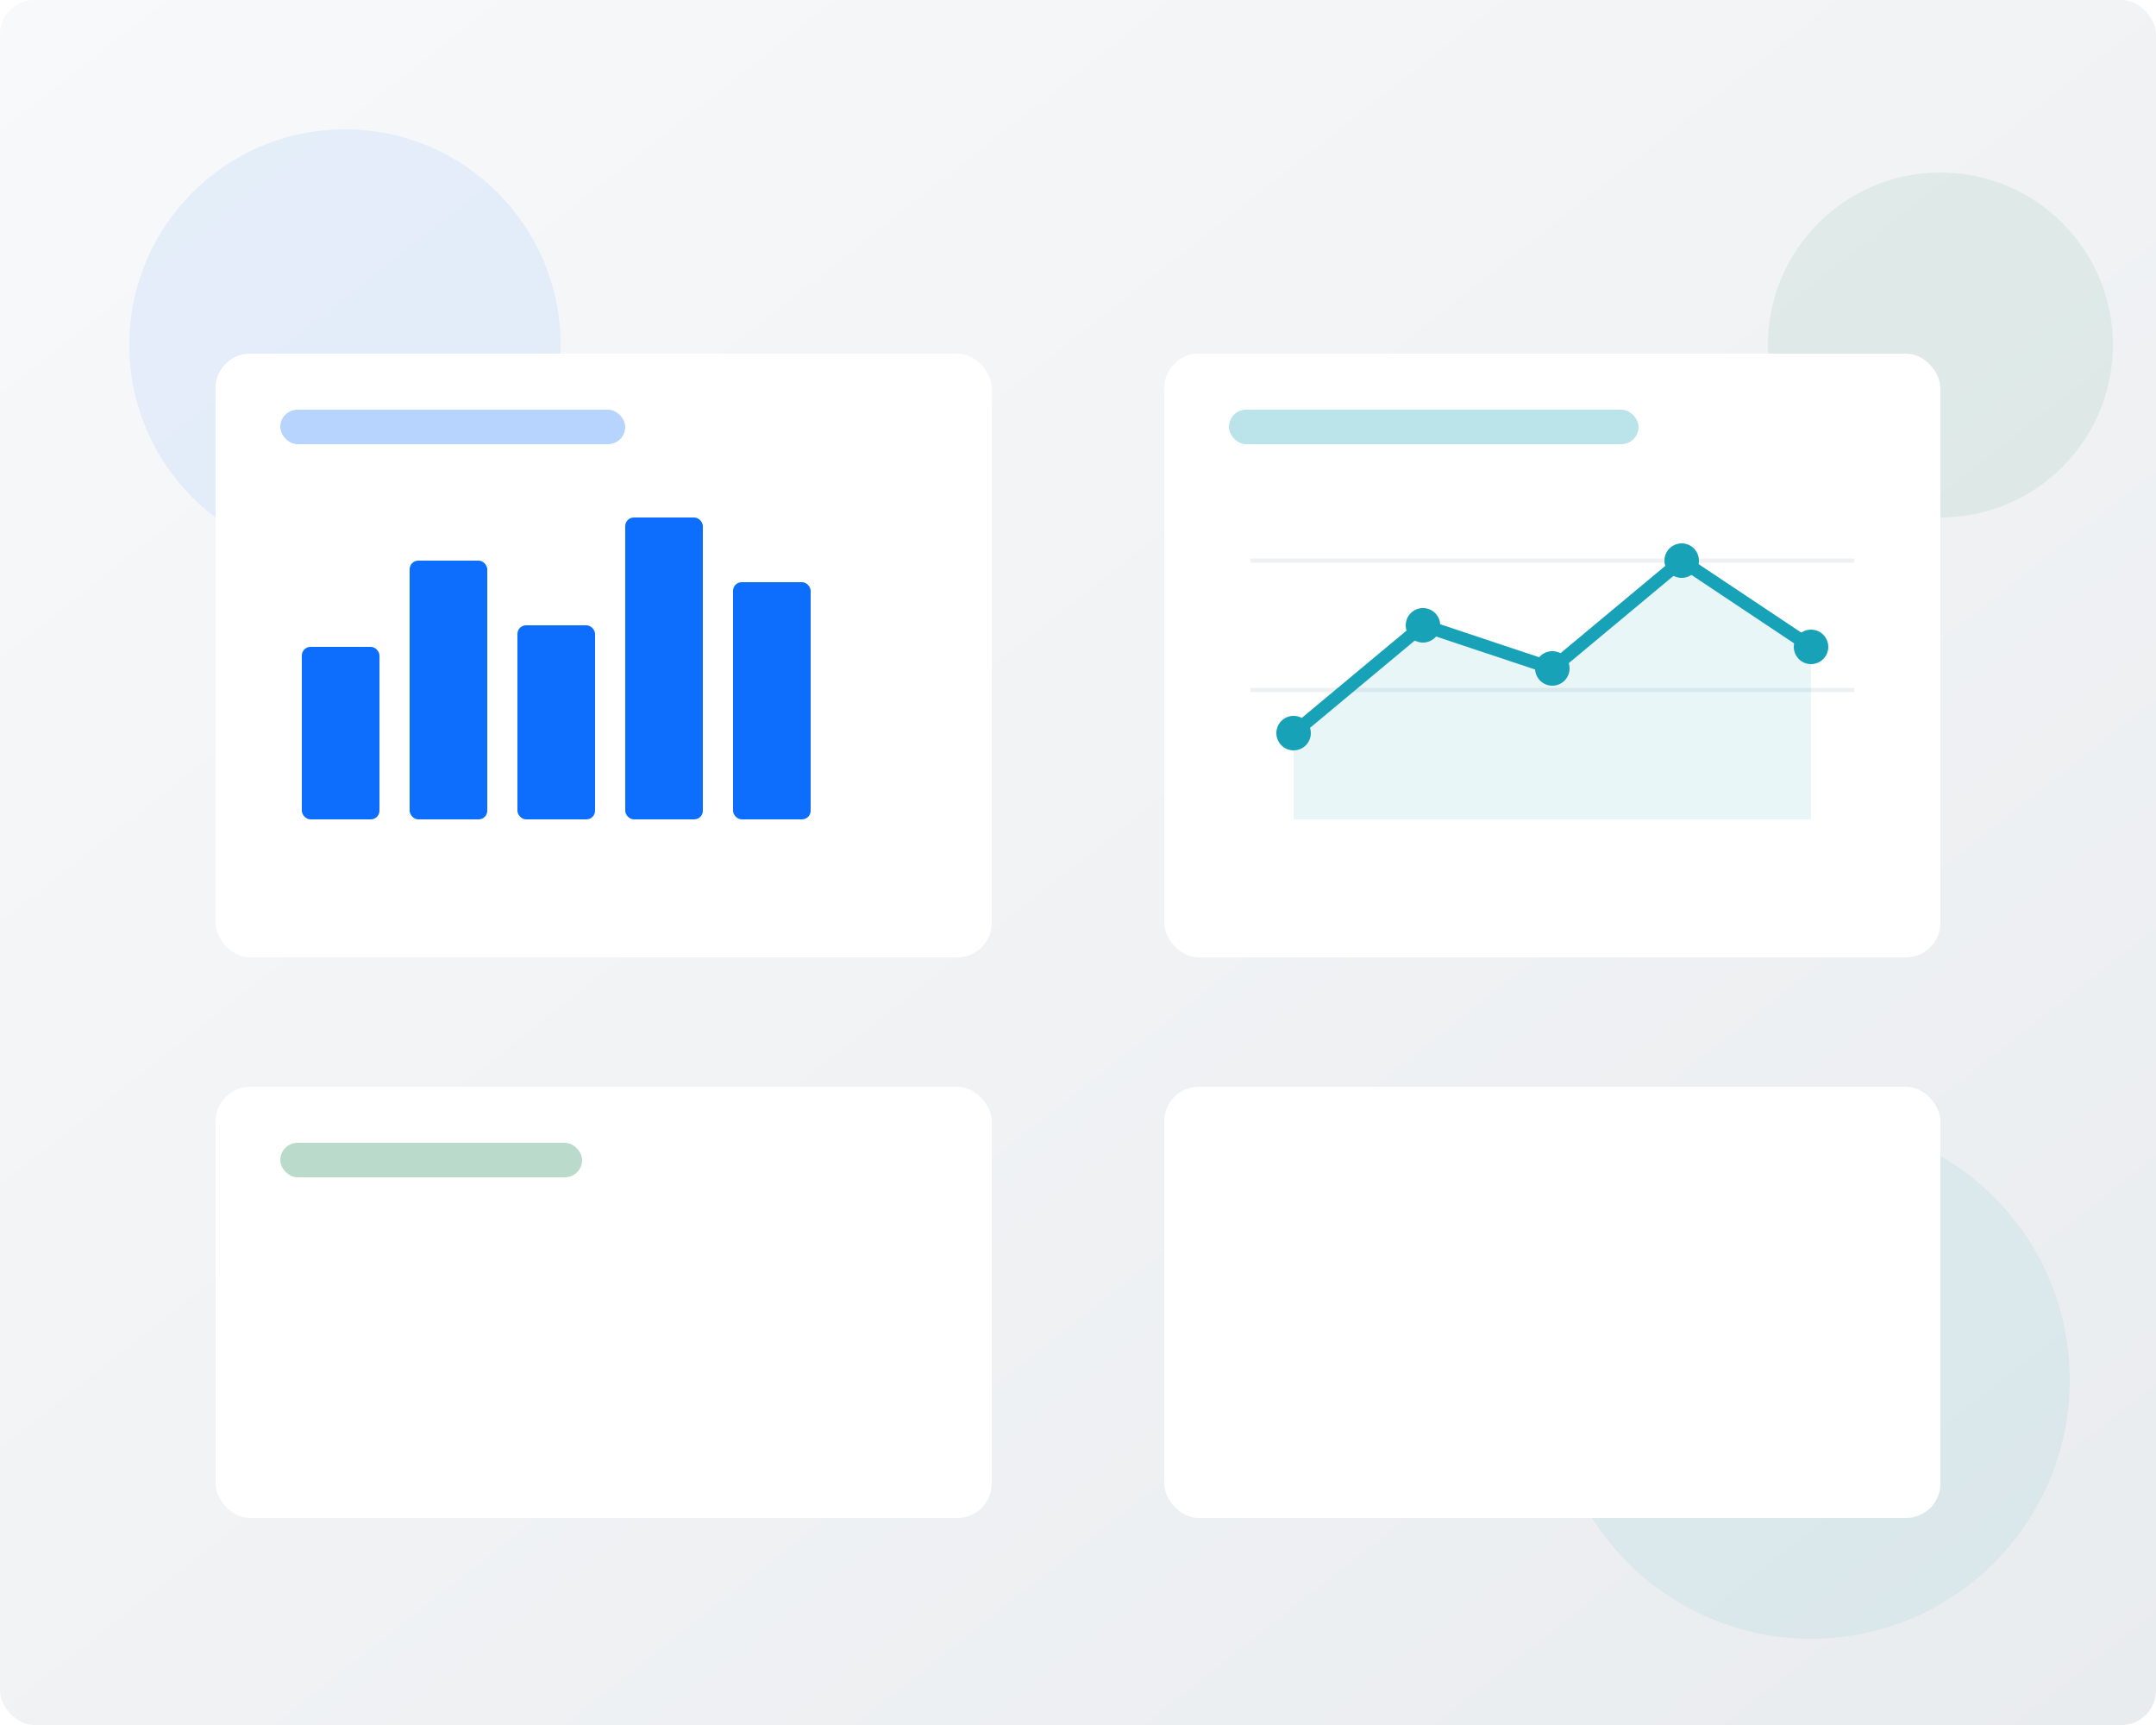
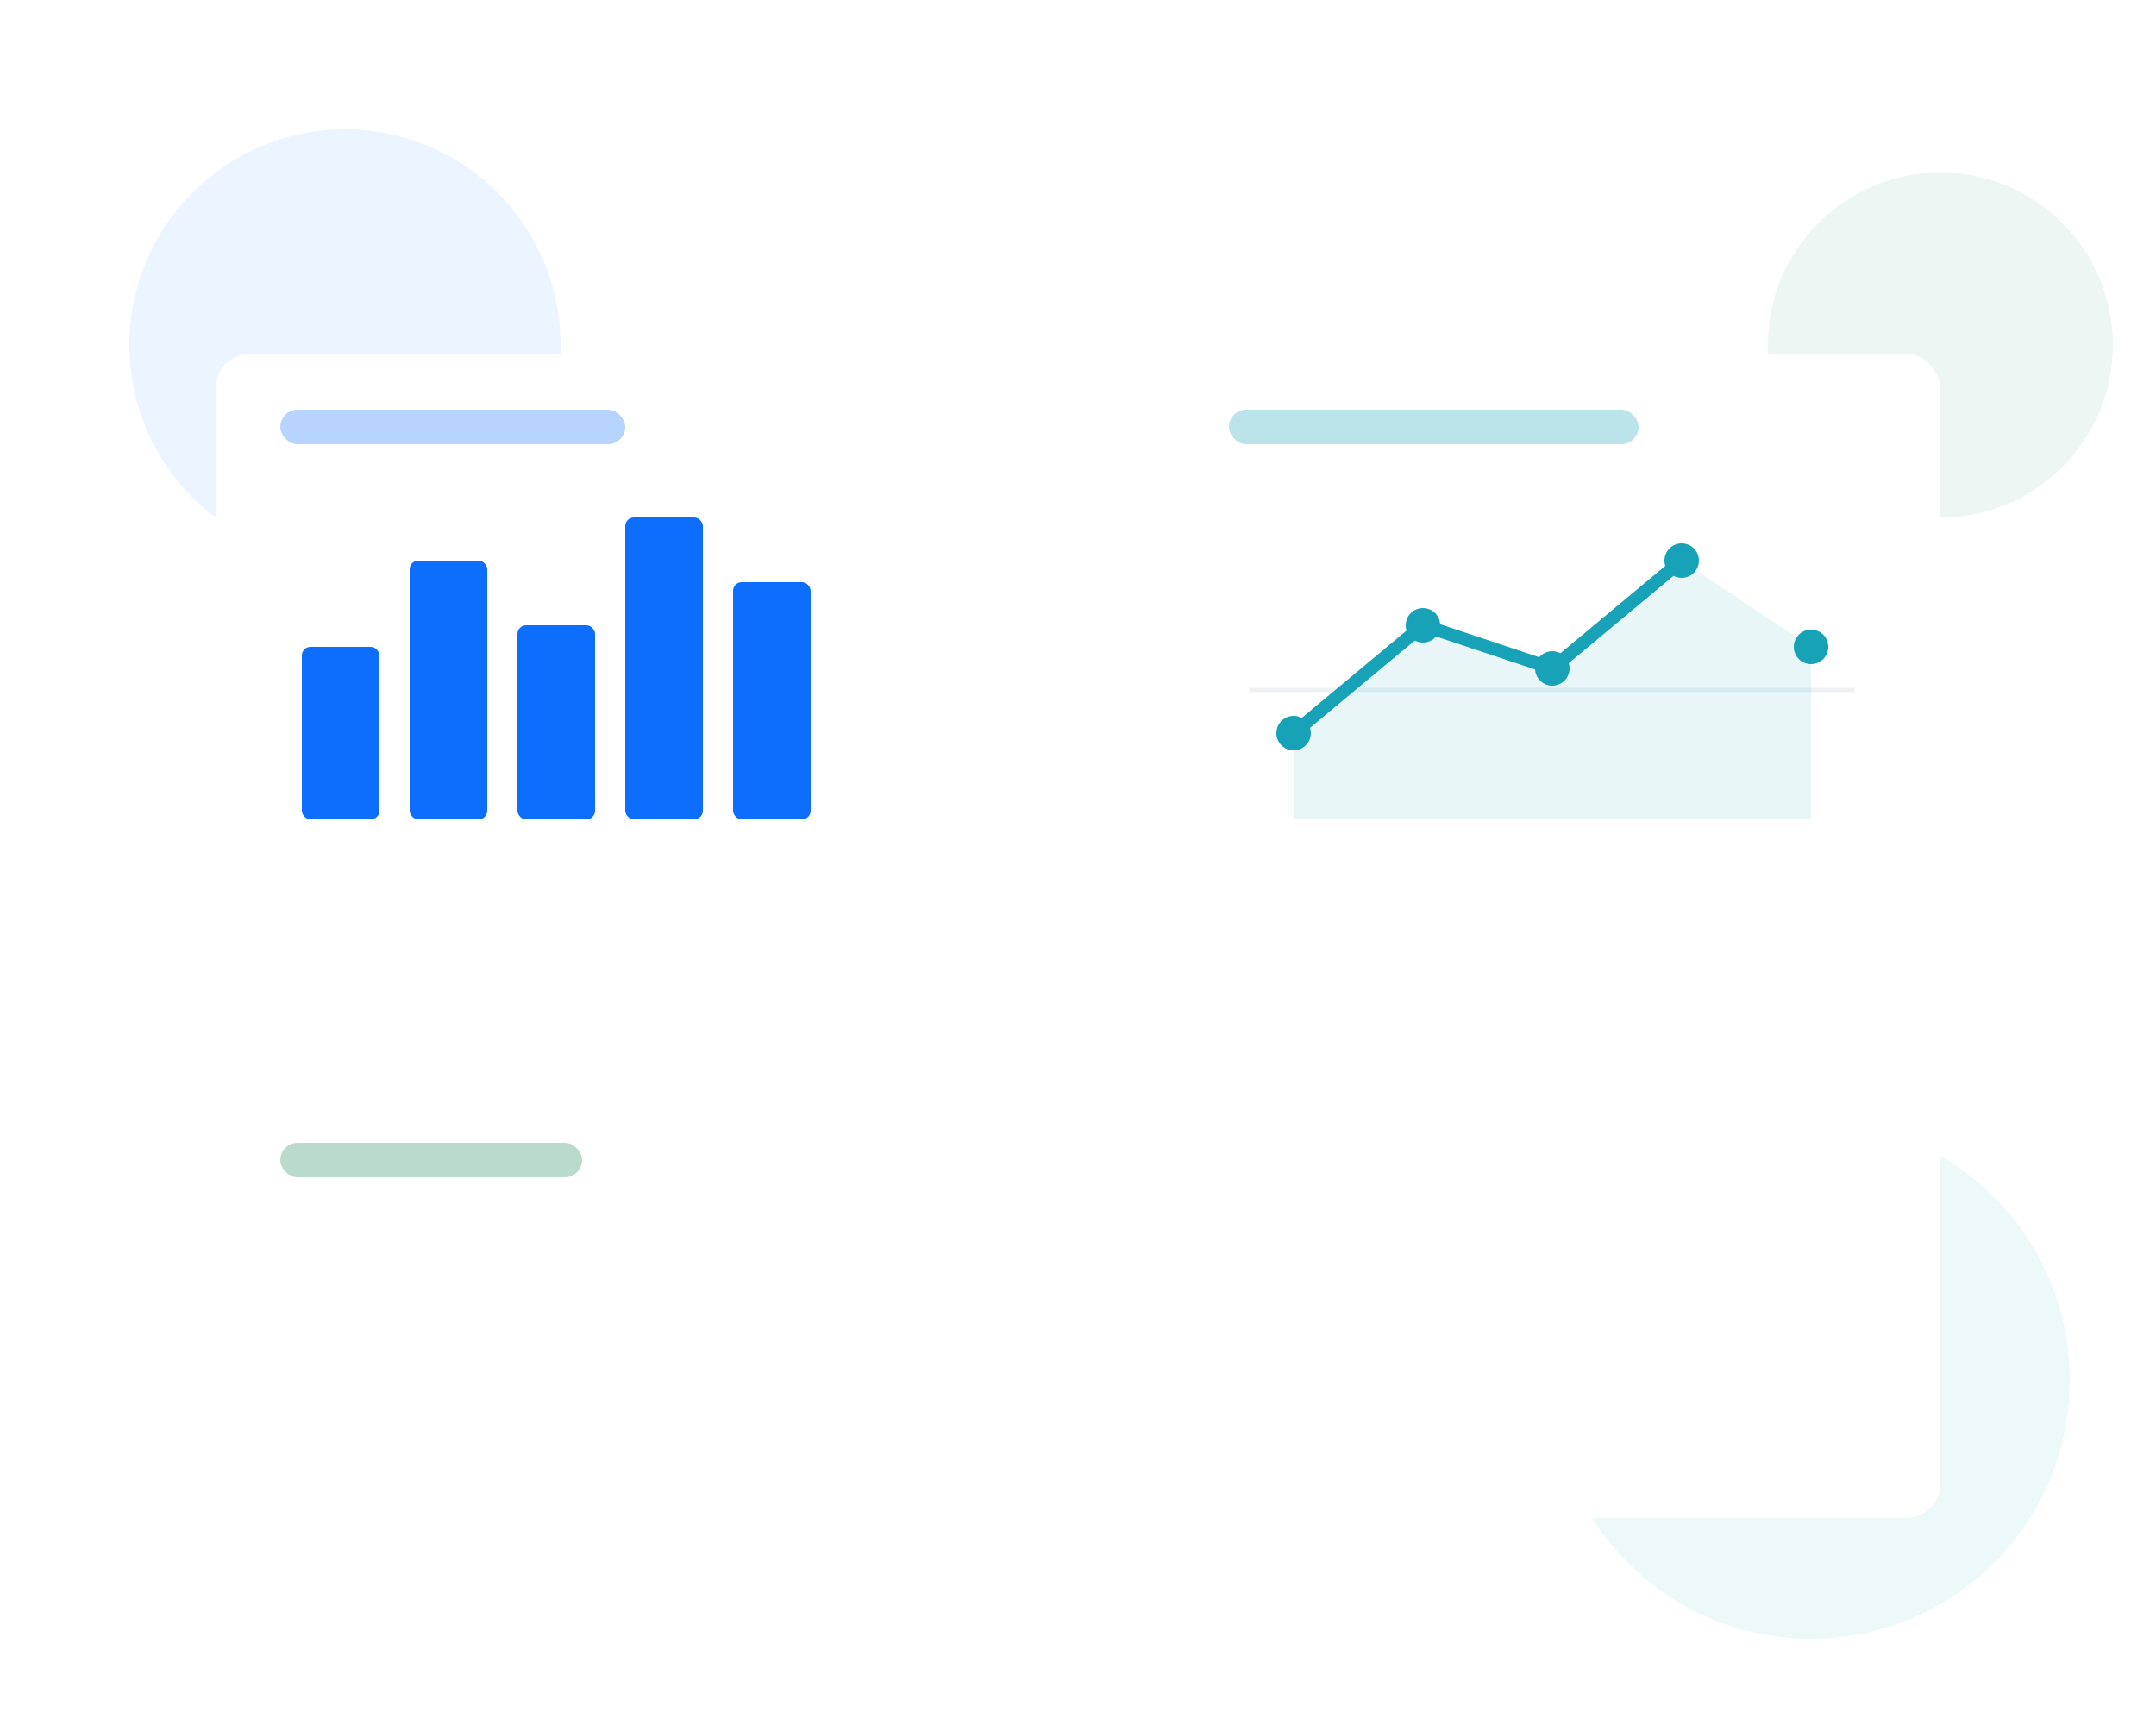
<svg xmlns="http://www.w3.org/2000/svg" width="500" height="400" viewBox="0 0 500 400">
  <defs>
    <linearGradient id="bgGradient" x1="0%" y1="0%" x2="100%" y2="100%">
      <stop offset="0%" style="stop-color:#f8f9fa;stop-opacity:1" />
      <stop offset="100%" style="stop-color:#e9ecef;stop-opacity:1" />
    </linearGradient>
    <filter id="shadow" x="-50%" y="-50%" width="200%" height="200%">
      <feGaussianBlur in="SourceAlpha" stdDeviation="3" />
      <feOffset dx="0" dy="2" result="offsetblur" />
      <feComponentTransfer>
        <feFuncA type="linear" slope="0.3" />
      </feComponentTransfer>
      <feMerge>
        <feMergeNode />
        <feMergeNode in="SourceGraphic" />
      </feMerge>
    </filter>
  </defs>
-   <rect width="500" height="400" fill="url(#bgGradient)" rx="8" />
  <circle cx="80" cy="80" r="50" fill="#0d6efd" opacity="0.08">
    <animate attributeName="r" values="50;55;50" dur="4s" repeatCount="indefinite" />
  </circle>
  <circle cx="420" cy="320" r="60" fill="#17a2b8" opacity="0.08">
    <animate attributeName="r" values="60;65;60" dur="4s" begin="1s" repeatCount="indefinite" />
  </circle>
  <circle cx="450" cy="80" r="40" fill="#198754" opacity="0.08">
    <animate attributeName="r" values="40;45;40" dur="4s" begin="2s" repeatCount="indefinite" />
  </circle>
  <g transform="translate(50, 80)">
    <rect x="0" y="0" width="180" height="140" fill="white" rx="8" filter="url(#shadow)">
      <animate attributeName="opacity" from="0" to="1" dur="0.5s" fill="freeze" />
    </rect>
    <rect x="15" y="15" width="80" height="8" fill="#0d6efd" rx="4" opacity="0.3">
      <animate attributeName="width" from="0" to="80" dur="0.8s" begin="0.3s" fill="freeze" />
    </rect>
    <g transform="translate(20, 110)">
      <rect x="0" y="-40" width="18" height="40" fill="#0d6efd" rx="2">
        <animate attributeName="height" from="0" to="40" dur="0.6s" begin="0.5s" fill="freeze" />
      </rect>
      <rect x="25" y="-60" width="18" height="60" fill="#0d6efd" rx="2">
        <animate attributeName="height" from="0" to="60" dur="0.6s" begin="0.6s" fill="freeze" />
      </rect>
      <rect x="50" y="-45" width="18" height="45" fill="#0d6efd" rx="2">
        <animate attributeName="height" from="0" to="45" dur="0.6s" begin="0.7s" fill="freeze" />
      </rect>
      <rect x="75" y="-70" width="18" height="70" fill="#0d6efd" rx="2">
        <animate attributeName="height" from="0" to="70" dur="0.6s" begin="0.8s" fill="freeze" />
      </rect>
      <rect x="100" y="-55" width="18" height="55" fill="#0d6efd" rx="2">
        <animate attributeName="height" from="0" to="55" dur="0.6s" begin="0.9s" fill="freeze" />
      </rect>
    </g>
  </g>
  <g transform="translate(270, 80)">
    <rect x="0" y="0" width="180" height="140" fill="white" rx="8" filter="url(#shadow)">
      <animate attributeName="opacity" from="0" to="1" dur="0.5s" begin="0.2s" fill="freeze" />
    </rect>
    <rect x="15" y="15" width="95" height="8" fill="#17a2b8" rx="4" opacity="0.3">
      <animate attributeName="width" from="0" to="95" dur="0.8s" begin="0.5s" fill="freeze" />
    </rect>
    <g transform="translate(20, 110)">
-       <line x1="0" y1="-60" x2="140" y2="-60" stroke="#dee2e6" stroke-width="1" opacity="0.5" />
      <line x1="0" y1="-30" x2="140" y2="-30" stroke="#dee2e6" stroke-width="1" opacity="0.5" />
-       <path d="M10,-20 L40,-45 L70,-35 L100,-60 L130,-40" fill="none" stroke="#17a2b8" stroke-width="3" stroke-linecap="round" stroke-linejoin="round">
+       <path d="M10,-20 L40,-45 L70,-35 L100,-60 " fill="none" stroke="#17a2b8" stroke-width="3" stroke-linecap="round" stroke-linejoin="round">
        <animate attributeName="stroke-dasharray" from="0,300" to="300,0" dur="1.5s" begin="1s" fill="freeze" />
      </path>
      <path d="M10,-20 L40,-45 L70,-35 L100,-60 L130,-40 L130,0 L10,0 Z" fill="#17a2b8" opacity="0.1">
        <animate attributeName="opacity" from="0" to="0.1" dur="0.5s" begin="2.5s" fill="freeze" />
      </path>
      <circle cx="10" cy="-20" r="4" fill="#17a2b8">
        <animate attributeName="r" from="0" to="4" dur="0.3s" begin="1.2s" fill="freeze" />
      </circle>
      <circle cx="40" cy="-45" r="4" fill="#17a2b8">
        <animate attributeName="r" from="0" to="4" dur="0.3s" begin="1.5s" fill="freeze" />
      </circle>
      <circle cx="70" cy="-35" r="4" fill="#17a2b8">
        <animate attributeName="r" from="0" to="4" dur="0.3s" begin="1.8s" fill="freeze" />
      </circle>
      <circle cx="100" cy="-60" r="4" fill="#17a2b8">
        <animate attributeName="r" from="0" to="4" dur="0.3s" begin="2.1s" fill="freeze" />
      </circle>
      <circle cx="130" cy="-40" r="4" fill="#17a2b8">
        <animate attributeName="r" from="0" to="4" dur="0.3s" begin="2.4s" fill="freeze" />
      </circle>
    </g>
  </g>
  <g transform="translate(50, 250)">
    <rect x="0" y="0" width="180" height="100" fill="white" rx="8" filter="url(#shadow)">
      <animate attributeName="opacity" from="0" to="1" dur="0.5s" begin="0.4s" fill="freeze" />
    </rect>
    <rect x="15" y="15" width="70" height="8" fill="#198754" rx="4" opacity="0.3">
      <animate attributeName="width" from="0" to="70" dur="0.8s" begin="0.7s" fill="freeze" />
    </rect>
    <g opacity="0">
      <animate attributeName="opacity" from="0" to="1" dur="0.5s" begin="1.2s" fill="freeze" />
      <rect x="15" y="35" width="150" height="4" fill="#198754" opacity="0.6" rx="2" />
-       <rect x="15" y="45" width="120" height="4" fill="#198754" opacity="0.4" rx="2" />
      <rect x="15" y="55" width="140" height="4" fill="#198754" opacity="0.6" rx="2" />
      <rect x="15" y="65" width="100" height="4" fill="#198754" opacity="0.4" rx="2" />
      <rect x="15" y="75" width="130" height="4" fill="#198754" opacity="0.6" rx="2" />
    </g>
  </g>
  <g transform="translate(270, 250)">
    <rect x="0" y="0" width="180" height="100" fill="white" rx="8" filter="url(#shadow)">
      <animate attributeName="opacity" from="0" to="1" dur="0.5s" begin="0.6s" fill="freeze" />
    </rect>
    <g transform="translate(90, 60)" opacity="0">
      <animate attributeName="opacity" from="0" to="1" dur="0.5s" begin="1.5s" fill="freeze" />
      <path d="M 0,-25 A 25,25 0 0,1 21.65,-12.5 L 0,0 Z" fill="#0d6efd">
        <animateTransform attributeName="transform" type="scale" from="0" to="1" dur="0.5s" begin="1.5s" fill="freeze" />
      </path>
      <path d="M 21.65,-12.5 A 25,25 0 0,1 21.65,12.5 L 0,0 Z" fill="#17a2b8">
        <animateTransform attributeName="transform" type="scale" from="0" to="1" dur="0.5s" begin="1.7s" fill="freeze" />
      </path>
      <path d="M 21.65,12.5 A 25,25 0 0,1 0,-25 L 0,0 Z" fill="#198754">
        <animateTransform attributeName="transform" type="scale" from="0" to="1" dur="0.5s" begin="1.9s" fill="freeze" />
      </path>
    </g>
  </g>
  <g transform="translate(150, 40)">
    <circle cx="0" cy="0" r="18" fill="#0d6efd" opacity="0">
      <animate attributeName="opacity" from="0" to="1" dur="0.5s" begin="2s" fill="freeze" />
      <animate attributeName="cy" values="0;-5;0" dur="3s" begin="2.5s" repeatCount="indefinite" />
    </circle>
    <path d="M-5,0 L0,-5 L5,0 M0,-5 L0,5" stroke="white" stroke-width="2" fill="none" stroke-linecap="round" opacity="0">
      <animate attributeName="opacity" from="0" to="1" dur="0.5s" begin="2s" fill="freeze" />
      <animate attributeName="transform" values="translate(0,0);translate(0,-5);translate(0,0)" dur="3s" begin="2.5s" repeatCount="indefinite" />
    </path>
  </g>
  <g transform="translate(350, 40)">
    <circle cx="0" cy="0" r="18" fill="#198754" opacity="0">
      <animate attributeName="opacity" from="0" to="1" dur="0.5s" begin="2.2s" fill="freeze" />
      <animate attributeName="cy" values="0;-5;0" dur="3s" begin="2.7s" repeatCount="indefinite" />
    </circle>
    <path d="M-6,0 L-2,4 L6,-4" stroke="white" stroke-width="2" fill="none" stroke-linecap="round" stroke-linejoin="round" opacity="0">
      <animate attributeName="opacity" from="0" to="1" dur="0.5s" begin="2.2s" fill="freeze" />
      <animate attributeName="transform" values="translate(0,0);translate(0,-5);translate(0,0)" dur="3s" begin="2.7s" repeatCount="indefinite" />
    </path>
  </g>
  <g opacity="0">
    <animate attributeName="opacity" from="0" to="0.3" dur="0.5s" begin="3s" fill="freeze" />
    <path d="M 230 150 L 260 150" stroke="#6c757d" stroke-width="2" stroke-dasharray="5,5" marker-end="url(#arrowhead)" />
    <path d="M 140 250 L 140 230" stroke="#6c757d" stroke-width="2" stroke-dasharray="5,5" marker-end="url(#arrowhead)" />
  </g>
  <defs>
    <marker id="arrowhead" markerWidth="10" markerHeight="10" refX="9" refY="3" orient="auto">
      <polygon points="0 0, 6 3, 0 6" fill="#6c757d" opacity="0.3" />
    </marker>
  </defs>
</svg>